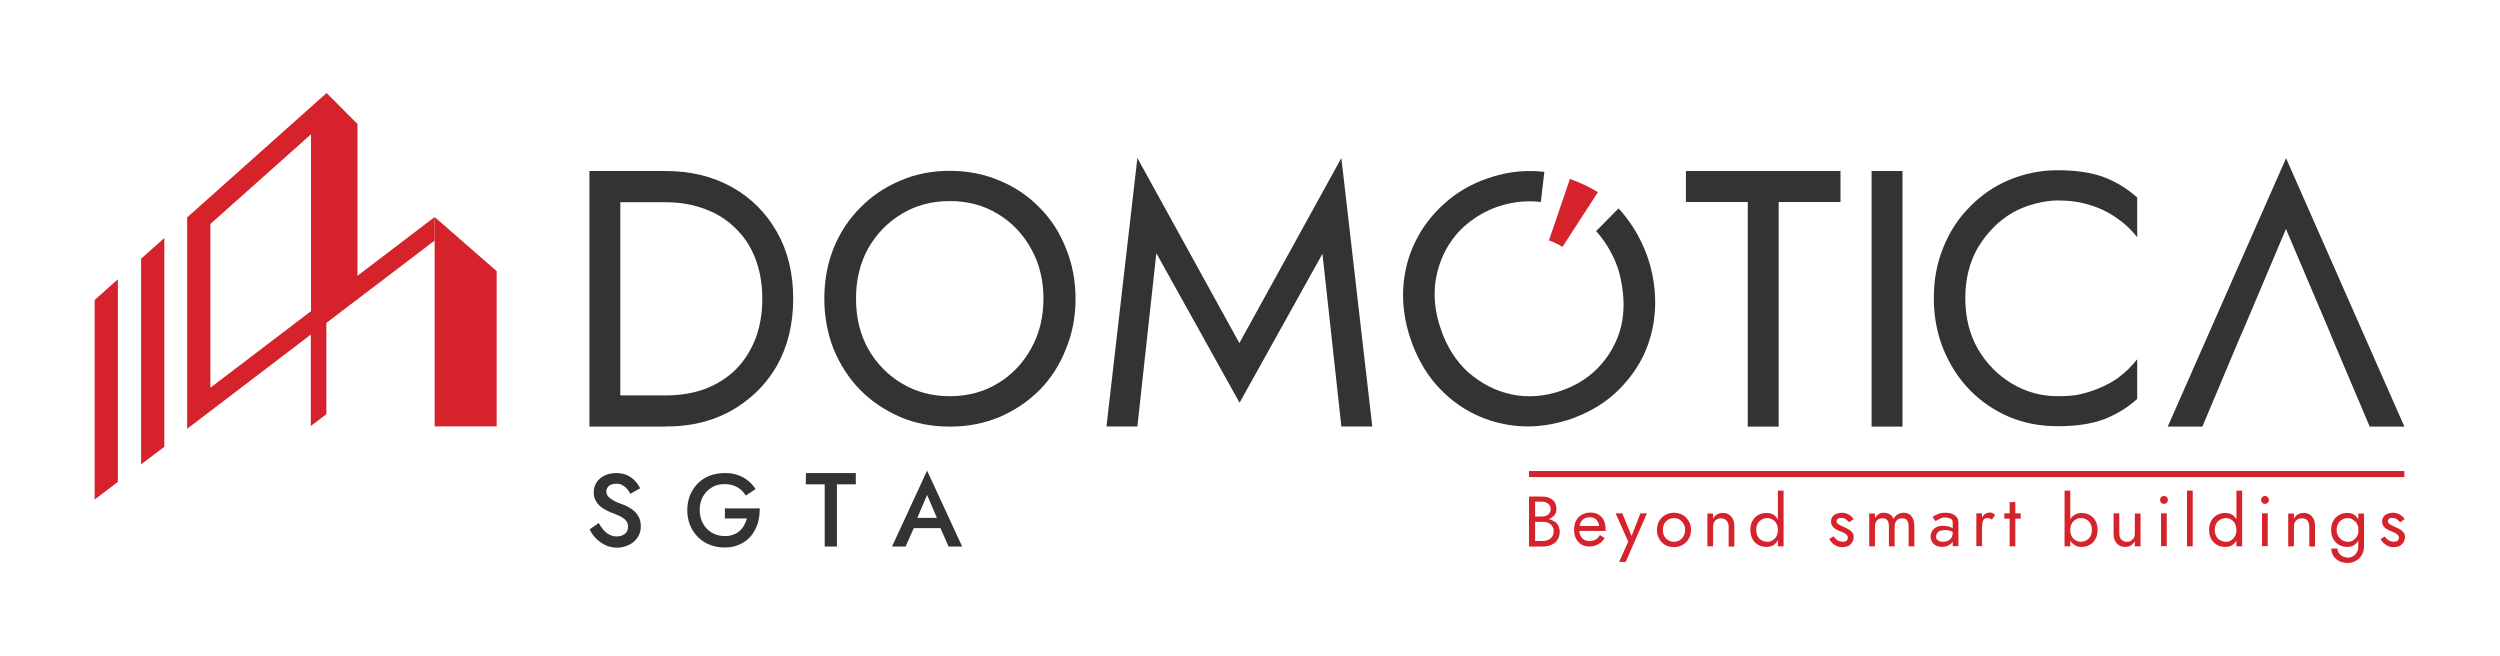
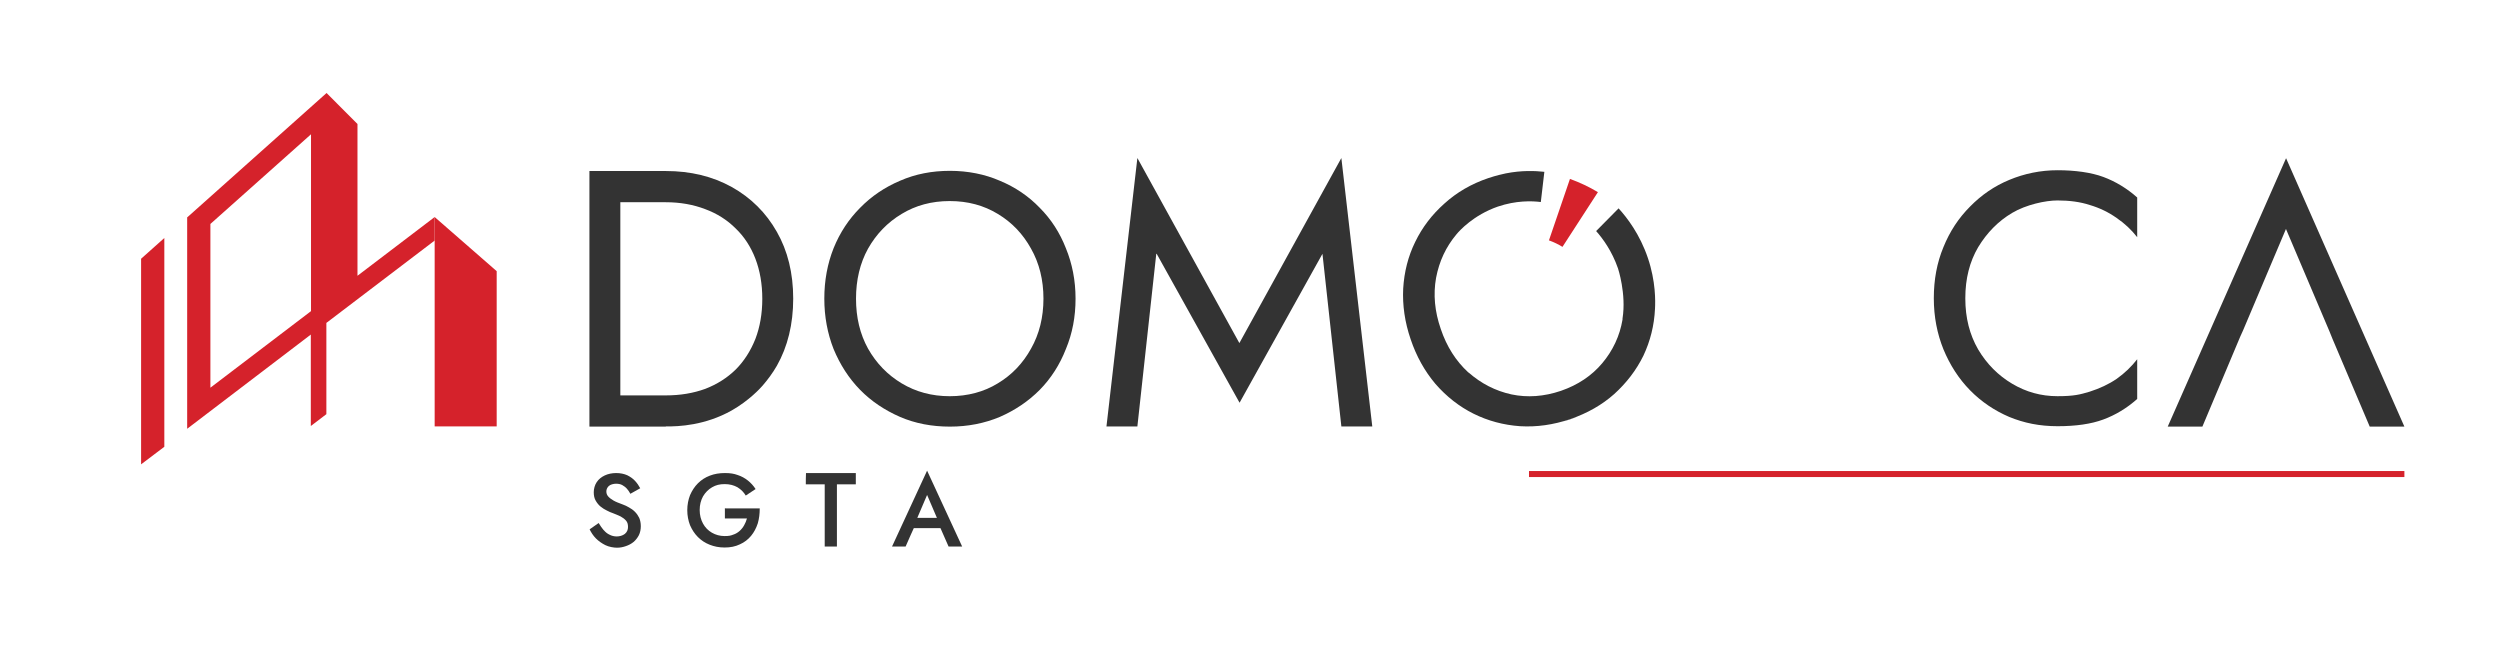
<svg xmlns="http://www.w3.org/2000/svg" width="1281" height="336" viewBox="0 0 1281 336" fill="none">
  <path d="M302.02 87.633H317.859V218.592H302.02V87.633ZM341.164 218.592H310.797V202.601H341.164C348.529 202.601 355.188 201.488 361.342 199.262C367.395 196.934 372.641 193.594 376.98 189.344C381.318 184.992 384.647 179.729 387.069 173.657C389.389 167.585 390.6 160.703 390.6 153.112C390.6 145.522 389.389 138.64 387.069 132.568C384.748 126.495 381.318 121.233 376.98 117.083C372.641 112.732 367.395 109.392 361.342 107.165C355.289 104.838 348.529 103.623 341.164 103.623H310.797V87.633H341.164C353.876 87.633 365.075 90.365 374.962 95.83C384.748 101.295 392.517 108.987 398.065 118.804C403.614 128.52 406.439 139.956 406.439 153.011C406.439 166.067 403.614 177.604 398.065 187.421C395.947 191.064 393.525 194.404 390.801 197.541C389.591 198.958 383.84 205.233 374.962 210.293C361.342 217.985 347.722 218.592 341.164 218.491V218.592Z" fill="#333333" />
  <path d="M438.622 153.019C438.622 162.633 440.64 171.134 444.776 178.623C449.013 186.113 454.764 192.084 462.028 196.435C469.292 200.787 477.464 203.014 486.645 203.014C495.826 203.014 504.199 200.787 511.262 196.435C518.526 192.084 524.175 186.113 528.312 178.623C532.549 171.134 534.668 162.532 534.668 153.019C534.668 143.505 532.549 134.903 528.312 127.414C524.175 119.925 518.526 113.954 511.262 109.602C504.099 105.25 495.927 103.023 486.645 103.023C477.363 103.023 469.191 105.25 462.028 109.602C454.764 113.954 449.013 119.925 444.776 127.414C440.64 134.903 438.622 143.505 438.622 153.019ZM422.379 153.019C422.379 143.708 423.993 135.105 427.121 127.211C430.349 119.216 434.889 112.334 440.741 106.464C446.592 100.493 453.352 95.939 461.221 92.599C469.09 89.158 477.565 87.539 486.746 87.539C495.927 87.539 504.603 89.26 512.271 92.599C520.14 95.838 527 100.493 532.751 106.464C538.602 112.334 543.042 119.216 546.169 127.211C549.398 135.105 551.113 143.708 551.113 153.019C551.113 162.329 549.498 170.831 546.169 178.826C543.042 186.821 538.602 193.804 532.751 199.775C526.899 205.645 520.14 210.199 512.271 213.64C504.502 216.879 496.028 218.599 486.746 218.599C477.464 218.599 468.989 216.98 461.221 213.64C453.352 210.199 446.491 205.645 440.741 199.775C434.889 193.804 430.45 186.821 427.121 178.826C423.993 170.831 422.379 162.228 422.379 153.019Z" fill="#333333" />
  <path d="M592.477 130.053L582.792 218.506H566.953L582.792 80.969L635.052 175.798L687.313 80.969L703.152 218.506H687.313L677.627 130.053L635.153 206.362L592.679 130.053H592.477Z" fill="#333333" />
-   <path d="M863.867 103.522V87.633H943.065V103.522H911.386V218.592H895.546V103.522H863.867Z" fill="#333333" />
-   <path d="M959.005 87.633H974.844V218.592H959.005V87.633Z" fill="#333333" />
  <path d="M1007.03 153.01C1007.03 162.827 1009.25 171.53 1013.59 179.019C1018.02 186.508 1023.88 192.378 1031.04 196.629C1038.2 200.88 1045.87 203.005 1054.24 203.005C1062.62 203.005 1065.75 202.195 1070.79 200.677C1075.83 199.058 1080.47 196.933 1084.61 194.099C1088.75 191.164 1092.18 187.824 1095.1 184.08V204.422C1089.76 209.178 1084.01 212.619 1077.75 214.947C1071.5 217.275 1063.63 218.388 1054.34 218.388C1045.06 218.388 1037.19 216.769 1029.53 213.631C1021.96 210.393 1015.2 205.839 1009.45 199.969C1003.6 193.998 999.159 187.015 995.829 179.019C992.601 171.024 990.886 162.321 990.886 152.807C990.886 143.294 992.5 134.59 995.829 126.595C999.058 118.6 1003.6 111.718 1009.45 105.848C1015.3 99.877 1021.96 95.323 1029.53 92.186C1037.29 88.947 1045.57 87.227 1054.34 87.227C1063.12 87.227 1071.5 88.34 1077.75 90.668C1084.01 92.995 1089.86 96.537 1095.1 101.193V121.535C1092.18 117.79 1088.75 114.552 1084.61 111.718C1080.47 108.783 1075.93 106.557 1070.79 105.039C1065.85 103.419 1060.3 102.711 1054.24 102.711C1048.19 102.711 1038.2 104.836 1031.04 109.087C1023.88 113.337 1018.13 119.207 1013.59 126.696C1009.25 134.084 1007.03 142.788 1007.03 152.706V153.01Z" fill="#333333" />
  <path d="M1171.38 117.193L1149.38 169.212L1147.87 172.552L1128.5 218.6H1110.74L1171.38 81.062L1232.01 218.6H1214.25L1195.18 173.665L1193.67 169.92L1171.27 117.193H1171.38Z" fill="#333333" />
  <path d="M793.648 123.256C797.28 112.73 800.812 102.205 804.444 91.68C809.488 93.501 814.23 95.728 818.77 98.46C812.716 107.771 806.663 117.183 800.61 126.494C798.491 125.178 796.171 124.065 793.648 123.154V123.256Z" fill="#D5222B" />
  <path fill-rule="evenodd" clip-rule="evenodd" d="M752.284 190.76C746.029 184.991 741.287 177.603 738.261 168.596C735.133 159.588 734.326 150.885 735.839 142.384C737.454 133.882 740.884 126.494 746.332 120.017C747.845 118.196 755.008 110.201 767.518 105.849C776.8 102.711 784.871 102.914 789.512 103.521L791.328 88.037C786.586 87.531 779.726 87.227 771.554 88.846C770.142 89.15 766.812 89.858 762.575 91.275C753.898 94.21 746.433 98.562 740.077 104.331C733.721 109.998 728.777 116.475 725.145 123.964C721.513 131.352 719.495 139.348 718.991 147.95C718.587 156.35 719.798 165.054 722.825 173.858C725.751 182.562 729.988 190.152 735.537 196.731C741.187 203.208 747.744 208.369 755.109 212.013C762.474 215.656 770.343 217.781 778.919 218.388C787.393 218.895 795.969 217.68 804.645 214.745C813.423 211.709 820.888 207.458 827.144 201.892C833.499 196.123 838.443 189.646 842.075 182.258C845.606 174.769 847.624 166.774 848.027 158.172C848.229 154.326 848.431 144.205 844.395 132.263C840.259 120.017 833.701 111.516 829.363 106.76C825.529 110.605 821.696 114.552 817.862 118.398C821.191 122.143 825.933 128.519 829.06 137.526C829.06 137.526 833.399 150.581 831.381 163.232V163.738C829.968 172.138 826.437 179.627 820.989 186.104C815.642 192.48 808.58 197.237 799.803 200.273C791.126 203.208 782.652 203.815 774.48 202.095C766.207 200.273 758.943 196.528 752.486 190.861H752.284V190.76Z" fill="#333333" />
  <path fill-rule="evenodd" clip-rule="evenodd" d="M801.215 215.874C802.426 215.571 803.536 215.166 804.746 214.761C805.957 214.356 807.067 213.951 808.277 213.445L803.233 215.166L801.215 215.874Z" fill="#333333" />
-   <path d="M785.88 266.377V264.656H790.016C790.823 264.656 791.63 264.555 792.337 264.251C793.043 263.948 793.547 263.543 793.951 262.936C794.354 262.329 794.556 261.721 794.556 260.912C794.556 259.697 794.153 258.786 793.245 258.078C792.438 257.37 791.328 257.066 790.016 257.066H786.586V277.206H790.42C791.53 277.206 792.438 277.003 793.346 276.598C794.153 276.194 794.859 275.688 795.363 274.878C795.868 274.17 796.07 273.259 796.07 272.247C796.07 271.235 796.07 270.729 795.666 270.121C795.363 269.514 794.96 269.008 794.455 268.603C793.951 268.198 793.346 267.895 792.74 267.692C792.034 267.49 791.328 267.389 790.521 267.389H786.082V265.668H790.521C791.731 265.668 792.942 265.77 793.951 266.073C794.96 266.377 795.868 266.782 796.675 267.288C797.482 267.794 798.087 268.502 798.491 269.413C798.894 270.223 799.197 271.235 799.197 272.449C799.197 274.17 798.794 275.485 797.986 276.7C797.28 277.813 796.17 278.623 794.859 279.23C793.547 279.736 792.135 280.039 790.42 280.039H783.458V254.435H790.016C791.53 254.435 792.841 254.637 793.951 255.143C795.061 255.649 795.969 256.357 796.574 257.268C797.179 258.179 797.482 259.394 797.482 260.811C797.482 262.227 797.179 263.037 796.574 263.847C795.969 264.656 795.061 265.365 793.951 265.77C792.841 266.174 791.53 266.478 790.016 266.478H785.88V266.377ZM814.229 280.039C813.422 280.039 811.505 279.938 809.79 278.623C808.479 277.712 807.873 276.497 807.571 275.991C806.562 274.17 806.562 272.55 806.562 271.437C806.562 269.717 806.865 268.097 807.571 266.782C808.277 265.466 809.286 264.454 810.497 263.745C811.808 263.037 813.221 262.632 814.835 262.632C816.449 262.632 817.861 262.936 819.072 263.644C820.283 264.353 821.191 265.365 821.796 266.579C822.401 267.895 822.704 269.413 822.704 271.235C822.704 273.056 822.704 271.538 822.704 271.741V272.044H808.378V269.514H820.384L819.173 271.235C819.173 271.133 819.173 270.931 819.375 270.729V270.02C819.375 269.008 819.173 268.198 818.769 267.389C818.366 266.68 817.861 266.073 817.155 265.668C816.449 265.264 815.642 265.061 814.633 265.061C813.624 265.061 812.514 265.264 811.707 265.77C810.9 266.276 810.295 266.883 809.891 267.794C809.488 268.704 809.286 269.717 809.185 271.032C809.185 272.348 809.387 273.461 809.79 274.372C810.194 275.283 810.799 275.991 811.606 276.497C812.413 277.003 813.422 277.206 814.532 277.206C815.642 277.206 816.651 277.003 817.559 276.497C818.467 275.991 819.173 275.182 819.778 274.17L822.2 275.688C821.796 276.396 820.787 277.914 818.87 278.926C816.853 279.938 815.137 280.039 814.229 280.039ZM843.891 263.037L832.995 287.933H829.665L834.306 277.509L827.849 263.037H831.28L836.627 276.194H835.416C835.416 276.092 840.561 263.037 840.561 263.037H843.891ZM849.036 271.538C849.036 269.818 849.44 268.3 850.146 266.984C850.953 265.668 851.962 264.656 853.273 263.847C854.585 263.138 856.098 262.733 857.712 262.733C859.327 262.733 860.84 263.138 862.152 263.847C863.463 264.555 864.472 265.668 865.279 266.984C866.086 268.3 866.49 269.818 866.49 271.538C866.49 273.259 866.086 274.777 865.279 276.092C864.573 277.408 863.463 278.42 862.152 279.23C860.84 279.938 859.428 280.343 857.712 280.343C855.997 280.343 854.585 279.938 853.273 279.23C851.962 278.521 850.953 277.408 850.146 276.092C849.44 274.777 849.036 273.259 849.036 271.538ZM852.063 271.538C852.063 272.753 852.264 273.765 852.769 274.676C853.273 275.586 853.98 276.295 854.787 276.801C855.695 277.307 856.603 277.61 857.712 277.61C858.822 277.61 859.73 277.307 860.638 276.801C861.546 276.295 862.152 275.586 862.656 274.676C863.16 273.765 863.463 272.753 863.463 271.538C863.463 270.324 863.16 269.312 862.656 268.401C862.152 267.49 861.445 266.782 860.638 266.276C859.831 265.77 858.822 265.466 857.712 265.466C856.603 265.466 855.594 265.77 854.787 266.276C853.98 266.782 853.273 267.49 852.769 268.401C852.264 269.312 852.063 270.324 852.063 271.538ZM885.759 269.818C885.759 269.615 885.759 267.591 884.246 266.377C883.338 265.668 882.228 265.567 882.027 265.567C881.421 265.567 880.816 265.668 880.614 265.77C880.311 265.77 880.11 265.972 879.807 266.073C879.202 266.377 878.697 266.883 878.294 267.49C877.991 268.097 877.789 268.806 877.789 269.717V279.938H874.863V263.138H877.789V265.77C878.395 264.757 879 263.948 879.908 263.543C880.715 263.037 881.724 262.835 882.834 262.835C884.65 262.835 885.961 263.442 887.071 264.656C888.08 265.871 888.685 267.389 888.685 269.413V280.039H885.759V269.818ZM910.982 251.398H913.907V279.938H910.982V251.398ZM896.857 271.538C896.857 269.717 897.261 268.097 897.967 266.883C898.673 265.567 899.682 264.555 900.994 263.847C902.305 263.138 903.617 262.835 905.13 262.835C906.643 262.835 907.753 263.138 908.863 263.847C909.872 264.555 910.679 265.567 911.284 266.883C911.89 268.198 912.192 269.717 912.192 271.538C912.192 273.36 911.89 274.878 911.284 276.194C910.679 277.509 909.872 278.521 908.863 279.23C907.854 279.938 906.542 280.242 905.13 280.242C903.718 280.242 902.204 279.938 900.994 279.23C899.682 278.521 898.673 277.509 897.967 276.194C897.261 274.878 896.857 273.36 896.857 271.538ZM899.884 271.538C899.884 272.854 900.187 273.967 900.691 274.878C901.195 275.789 901.902 276.497 902.81 276.902C903.718 277.408 904.626 277.61 905.634 277.61C906.643 277.61 907.35 277.408 908.157 276.902C908.964 276.396 909.67 275.789 910.174 274.878C910.679 273.967 910.982 272.854 910.982 271.538C910.982 270.223 910.679 269.109 910.174 268.198C909.67 267.288 908.964 266.579 908.157 266.174C907.35 265.668 906.442 265.466 905.634 265.466C904.827 265.466 903.617 265.668 902.81 266.174C901.902 266.68 901.195 267.288 900.691 268.198C900.187 269.109 899.884 270.223 899.884 271.538ZM939.533 274.777C939.533 274.979 939.836 275.182 940.037 275.485C940.239 275.789 940.542 275.991 940.744 276.194C941.147 276.598 941.652 277.003 942.257 277.206C942.862 277.408 943.468 277.61 944.174 277.61C944.88 277.61 945.687 277.408 946.091 277.104C946.595 276.7 946.797 276.194 946.797 275.485C946.797 274.777 946.595 274.372 946.192 274.068C945.788 273.663 945.385 273.36 944.779 273.056C944.174 272.753 943.569 272.449 942.963 272.247C942.257 271.943 941.45 271.639 940.744 271.235C940.037 270.83 939.432 270.324 938.928 269.615C938.423 268.907 938.221 268.097 938.221 267.186C938.221 266.276 938.524 265.365 939.029 264.656C939.533 263.948 940.239 263.543 941.046 263.239C941.853 262.936 942.761 262.733 943.669 262.733C944.577 262.733 945.385 262.835 946.192 263.138C946.999 263.442 947.705 263.847 948.31 264.353C948.916 264.859 949.42 265.365 949.723 266.073L947.402 267.591C946.898 266.984 946.393 266.478 945.687 265.972C944.981 265.567 944.275 265.365 943.367 265.365C942.459 265.365 942.257 265.466 941.753 265.77C941.349 266.073 941.046 266.478 941.046 266.984C941.046 267.49 941.248 267.794 941.551 268.198C941.853 268.502 942.358 268.806 942.862 269.109C943.367 269.413 943.972 269.615 944.577 269.919C945.586 270.324 946.393 270.729 947.201 271.235C948.008 271.639 948.613 272.247 949.117 272.854C949.622 273.461 949.824 274.271 949.824 275.283C949.824 276.295 949.319 278.015 948.209 278.926C947.201 279.938 945.788 280.343 944.073 280.343C942.358 280.343 941.954 280.141 941.046 279.736C940.138 279.331 939.331 278.825 938.726 278.117C938.121 277.509 937.616 276.801 937.313 276.194C938.02 275.688 938.827 275.283 939.533 274.777ZM980.897 269.312V279.938H977.972V269.717C977.972 268.3 977.669 267.186 977.164 266.579C976.66 265.871 975.853 265.567 974.743 265.567C973.633 265.567 973.23 265.77 972.624 266.073C972.019 266.377 971.616 266.883 971.313 267.49C971.01 268.097 970.808 268.907 970.808 269.717V279.938H967.883V269.717C967.883 268.3 967.58 267.186 967.076 266.579C966.571 265.871 965.764 265.567 964.654 265.567C963.544 265.567 963.141 265.77 962.536 266.073C961.93 266.377 961.527 266.883 961.224 267.49C960.921 268.097 960.72 268.907 960.72 269.717V279.938H957.794V263.138H960.72V265.567C961.224 264.656 961.829 263.948 962.636 263.442C963.444 262.936 964.352 262.733 965.36 262.733C966.369 262.733 967.479 263.037 968.387 263.543C969.194 264.049 969.9 264.859 970.203 265.871C970.808 264.859 971.515 264.049 972.423 263.543C973.331 263.037 974.34 262.733 975.449 262.733C976.559 262.733 977.568 263.037 978.375 263.543C979.182 264.049 979.788 264.859 980.191 265.77C980.595 266.782 980.897 267.895 980.897 269.312ZM992.096 274.676V275.586C992.096 275.991 992.399 276.396 992.6 276.497L992.903 276.801C993.206 277.104 993.609 277.206 993.811 277.307C994.013 277.307 994.315 277.408 994.517 277.509C994.517 277.509 995.123 277.61 995.728 277.61C996.939 277.61 998.048 277.104 998.351 277.003C998.654 276.801 999.36 276.396 999.864 275.586C1000.47 274.574 1000.57 273.664 1000.57 273.259L1001.18 275.485C1001.18 276.598 1000.87 277.408 1000.17 278.117C999.562 278.825 998.755 279.331 997.847 279.736C996.939 280.039 996.031 280.242 995.123 280.242C994.215 280.242 993.105 280.039 992.197 279.635C991.289 279.23 990.583 278.623 990.078 277.813C989.574 277.003 989.271 275.991 989.271 274.878C989.271 273.765 989.473 273.259 989.775 272.55C989.775 272.348 990.28 271.639 990.986 270.931C992.6 269.413 994.82 269.413 995.526 269.413C996.232 269.413 997.342 269.514 997.645 269.615C998.048 269.615 998.452 269.717 998.855 269.919C998.855 269.919 999.864 270.223 1000.87 270.83C1001.38 271.133 1001.68 271.437 1001.88 271.639V273.36C1001.48 273.157 1001.08 272.854 1000.57 272.55C1000.17 272.348 999.864 272.247 999.562 272.044C998.855 271.842 997.746 271.538 996.434 271.639C995.425 271.639 994.618 271.842 994.013 272.044C993.71 272.145 993.206 272.449 992.701 273.056C992.197 273.765 992.096 274.372 992.096 274.676ZM991.692 266.984L990.28 264.859C990.885 264.353 991.793 263.948 992.903 263.442C994.013 262.936 995.324 262.733 996.939 262.733C998.553 262.733 999.36 262.936 1000.37 263.341C1001.38 263.745 1002.08 264.353 1002.69 265.061C1003.29 265.77 1003.5 266.782 1003.5 267.794V279.837H1000.57V268.198C1000.57 267.996 1000.57 267.591 1000.57 267.288C1000.57 266.984 1000.37 266.68 1000.27 266.478C1000.27 266.276 999.965 266.073 999.663 265.871C999.663 265.871 999.259 265.567 998.452 265.365C998.25 265.365 997.645 265.162 996.838 265.162C996.031 265.162 995.627 265.162 994.517 265.567C994.517 265.567 993.811 265.871 993.105 266.276C993.105 266.276 992.802 266.478 992.499 266.579C992.298 266.68 992.096 266.782 991.995 266.984H991.793H991.692ZM1015.6 263.037V279.837H1012.68V263.037H1015.6ZM1020.65 266.276C1020.24 265.972 1019.94 265.77 1019.64 265.668C1019.34 265.567 1018.93 265.466 1018.43 265.466C1017.92 265.466 1017.32 265.466 1016.71 265.972C1016.11 266.478 1015.91 267.186 1015.91 267.389C1015.91 267.692 1015.91 268.097 1015.7 268.502V269.615H1014.39C1014.39 268.3 1014.59 267.085 1015.1 266.073C1015.5 265.365 1015.91 264.353 1016.91 263.543C1017.12 263.341 1018.02 262.733 1019.23 262.632C1019.94 262.632 1020.45 262.632 1020.55 262.733C1020.55 262.733 1021.05 262.936 1021.56 263.239C1021.86 263.442 1022.16 263.644 1022.26 263.847C1021.76 264.656 1021.15 265.466 1020.65 266.276ZM1027 263.037H1035.38V265.77H1027V263.037ZM1029.73 257.268H1032.65V279.938H1029.73V257.268ZM1060.8 251.398V279.938H1057.88V251.398H1060.8ZM1074.82 271.538C1074.82 273.36 1074.42 274.878 1073.71 276.194C1073.01 277.509 1072 278.521 1070.69 279.23C1069.48 279.938 1068.06 280.242 1066.55 280.242C1065.04 280.242 1063.93 279.938 1062.92 279.23C1061.91 278.521 1061 277.509 1060.4 276.194C1059.79 274.878 1059.49 273.36 1059.49 271.538C1059.49 269.717 1059.79 268.097 1060.4 266.883C1061 265.567 1061.81 264.555 1062.92 263.847C1064.03 263.138 1065.24 262.835 1066.55 262.835C1067.86 262.835 1069.48 263.138 1070.69 263.847C1072 264.555 1073.01 265.567 1073.71 266.883C1074.42 268.198 1074.82 269.717 1074.82 271.538ZM1071.9 271.538C1071.9 270.223 1071.6 269.109 1071.09 268.198C1070.59 267.288 1069.88 266.579 1068.97 266.174C1068.17 265.668 1067.16 265.466 1066.15 265.466C1065.14 265.466 1064.43 265.668 1063.63 266.174C1062.82 266.68 1062.11 267.288 1061.61 268.198C1061.1 269.109 1060.8 270.223 1060.8 271.538C1060.8 272.854 1061.1 273.967 1061.61 274.878C1062.11 275.789 1062.82 276.497 1063.63 276.902C1064.43 277.408 1065.34 277.61 1066.15 277.61C1066.96 277.61 1068.17 277.408 1068.97 276.902C1069.88 276.396 1070.59 275.789 1071.09 274.878C1071.6 273.967 1071.9 272.854 1071.9 271.538ZM1085.92 273.259C1085.92 274.17 1086.12 275.688 1087.03 276.497C1087.03 276.497 1088.04 277.61 1089.66 277.61C1091.27 277.61 1091.27 277.408 1091.87 277.104C1092.48 276.7 1092.98 276.194 1093.39 275.586C1093.79 274.979 1093.89 274.271 1093.89 273.36V263.138H1096.82V279.938H1093.89V277.307C1093.29 278.319 1092.68 279.027 1091.77 279.533C1090.97 280.039 1089.96 280.242 1088.85 280.242C1087.13 280.242 1085.72 279.635 1084.61 278.42C1083.5 277.206 1083 275.586 1083 273.663V263.037H1085.92V273.259ZM1106.81 256.155C1106.81 255.548 1107.01 255.143 1107.41 254.738C1107.82 254.333 1108.32 254.131 1108.82 254.131C1109.33 254.131 1109.83 254.333 1110.24 254.738C1110.64 255.143 1110.84 255.649 1110.84 256.155C1110.84 256.661 1110.64 257.167 1110.24 257.572C1109.83 257.977 1109.33 258.179 1108.82 258.179C1108.32 258.179 1107.82 257.977 1107.41 257.572C1107.01 257.167 1106.81 256.661 1106.81 256.155ZM1107.31 263.037H1110.24V279.837H1107.31V263.037ZM1120.63 251.398H1123.55V279.938H1120.63V251.398ZM1145.95 251.398H1148.88V279.938H1145.95V251.398ZM1131.93 271.538C1131.93 269.717 1132.33 268.097 1133.04 266.883C1133.74 265.567 1134.75 264.555 1136.06 263.847C1137.38 263.138 1138.69 262.835 1140.2 262.835C1141.71 262.835 1142.82 263.138 1143.93 263.847C1144.94 264.555 1145.75 265.567 1146.35 266.883C1146.96 268.198 1147.26 269.717 1147.26 271.538C1147.26 273.36 1146.96 274.878 1146.35 276.194C1145.75 277.509 1144.94 278.521 1143.93 279.23C1142.92 279.938 1141.61 280.242 1140.2 280.242C1138.79 280.242 1137.27 279.938 1136.06 279.23C1134.85 278.521 1133.74 277.509 1133.04 276.194C1132.33 274.878 1131.93 273.36 1131.93 271.538ZM1134.85 271.538C1134.85 272.854 1135.16 273.967 1135.66 274.878C1136.16 275.789 1136.87 276.497 1137.78 276.902C1138.69 277.408 1139.59 277.61 1140.6 277.61C1141.61 277.61 1142.32 277.408 1143.13 276.902C1143.93 276.396 1144.64 275.789 1145.14 274.878C1145.65 273.967 1145.95 272.854 1145.95 271.538C1145.95 270.223 1145.65 269.109 1145.14 268.198C1144.64 267.288 1143.93 266.579 1143.13 266.174C1142.32 265.668 1141.41 265.466 1140.6 265.466C1139.8 265.466 1138.69 265.668 1137.78 266.174C1136.87 266.68 1136.16 267.288 1135.66 268.198C1135.16 269.109 1134.85 270.223 1134.85 271.538ZM1158.56 256.155C1158.56 255.548 1158.76 255.143 1159.17 254.738C1159.57 254.333 1160.08 254.131 1160.58 254.131C1161.08 254.131 1161.59 254.333 1161.99 254.738C1162.4 255.143 1162.6 255.649 1162.6 256.155C1162.6 256.661 1162.4 257.167 1161.99 257.572C1161.59 257.977 1161.08 258.179 1160.58 258.179C1160.08 258.179 1159.57 257.977 1159.17 257.572C1158.76 257.167 1158.56 256.661 1158.56 256.155ZM1159.07 263.037H1161.99V279.837H1159.07V263.037ZM1183.28 269.818C1183.28 268.097 1182.57 266.478 1181.46 265.972C1180.96 265.77 1180.25 265.567 1179.65 265.567C1179.04 265.567 1178.44 265.668 1178.24 265.77C1177.93 265.77 1177.73 265.972 1177.43 266.073C1176.82 266.377 1176.32 266.883 1175.91 267.49C1175.61 268.097 1175.41 268.806 1175.41 269.717V279.938H1172.48V263.138H1175.41V265.77C1176.02 264.757 1176.62 263.948 1177.53 263.543C1178.34 263.037 1179.34 262.835 1180.45 262.835C1182.27 262.835 1183.58 263.442 1184.69 264.656C1185.7 265.871 1186.21 267.389 1186.21 269.413V280.039H1183.28V269.818ZM1194.78 281.051H1197.71C1197.71 281.861 1197.91 282.57 1198.41 283.278C1198.82 283.986 1199.42 284.594 1200.23 284.998C1201.04 285.403 1201.94 285.707 1203.05 285.707C1204.16 285.707 1204.77 285.504 1205.58 285.1C1206.38 284.695 1207.09 283.986 1207.59 283.076C1208.2 282.165 1208.4 281.051 1208.4 279.635V263.138H1211.33V279.635C1211.33 281.557 1210.92 283.177 1210.12 284.492C1209.31 285.808 1208.3 286.82 1206.99 287.427C1205.78 288.136 1204.37 288.439 1202.95 288.439C1201.54 288.439 1199.83 288.136 1198.61 287.529C1197.4 286.921 1196.4 286.01 1195.69 284.897C1194.98 283.784 1194.58 282.57 1194.58 281.051H1194.78ZM1194.48 271.538C1194.48 269.717 1194.88 268.097 1195.59 266.883C1196.29 265.567 1197.3 264.555 1198.61 263.847C1199.93 263.138 1201.24 262.835 1202.75 262.835C1204.26 262.835 1205.37 263.138 1206.38 263.847C1207.39 264.555 1208.2 265.567 1208.8 266.883C1209.41 268.198 1209.71 269.717 1209.71 271.538C1209.71 273.36 1209.41 274.878 1208.8 276.194C1208.2 277.509 1207.39 278.521 1206.38 279.23C1205.37 279.938 1204.06 280.242 1202.75 280.242C1201.44 280.242 1199.83 279.938 1198.61 279.23C1197.3 278.521 1196.29 277.509 1195.59 276.194C1194.78 274.878 1194.48 273.36 1194.48 271.538ZM1197.3 271.538C1197.3 272.145 1197.3 273.461 1198.21 274.878C1198.41 275.182 1199.12 276.194 1200.33 276.902C1201.24 277.408 1202.15 277.61 1203.15 277.61C1204.16 277.61 1204.87 277.408 1205.68 276.902C1206.48 276.396 1207.19 275.789 1207.69 274.878C1208.2 273.967 1208.5 272.854 1208.5 271.538C1208.5 270.223 1208.3 269.717 1208 269.008C1207.69 268.3 1207.29 267.591 1206.69 267.085C1206.18 266.579 1205.58 266.174 1204.97 265.871C1204.37 265.567 1203.66 265.466 1203.05 265.466C1202.04 265.466 1201.14 265.668 1200.23 266.174C1199.52 266.579 1199.02 266.984 1198.61 267.49C1198.41 267.794 1198.21 267.996 1198.11 268.198C1197.4 269.413 1197.3 270.83 1197.3 271.538ZM1221.92 274.878C1221.92 275.08 1222.22 275.283 1222.42 275.485C1222.63 275.789 1222.93 275.991 1223.13 276.194C1223.53 276.598 1224.04 277.003 1224.64 277.206C1225.25 277.408 1225.85 277.61 1226.56 277.61C1227.27 277.61 1228.07 277.408 1228.48 277.104C1228.98 276.7 1229.18 276.194 1229.18 275.485C1229.18 274.777 1228.98 274.372 1228.58 274.068C1228.18 273.663 1227.77 273.36 1227.17 273.056C1226.56 272.753 1225.96 272.449 1225.35 272.247C1224.64 271.943 1223.84 271.639 1223.13 271.235C1222.42 270.83 1221.82 270.324 1221.31 269.615C1220.81 268.907 1220.61 268.097 1220.61 267.186C1220.61 266.276 1220.91 265.365 1221.42 264.656C1221.92 263.948 1222.63 263.543 1223.43 263.239C1224.24 262.936 1225.15 262.733 1226.06 262.733C1226.96 262.733 1227.77 262.835 1228.58 263.138C1229.39 263.442 1230.09 263.847 1230.7 264.353C1231.3 264.859 1231.81 265.365 1232.11 266.073L1229.79 267.591C1229.28 266.984 1228.78 266.478 1228.07 265.972C1227.37 265.567 1226.66 265.365 1225.75 265.365C1224.85 265.365 1224.64 265.466 1224.24 265.77C1223.84 266.073 1223.53 266.478 1223.53 266.984C1223.53 267.49 1223.74 267.794 1224.04 268.198C1224.34 268.502 1224.85 268.806 1225.35 269.109C1225.85 269.413 1226.46 269.615 1227.07 269.919C1228.07 270.324 1228.88 270.729 1229.69 271.235C1230.5 271.639 1231.1 272.247 1231.61 272.854C1232.11 273.461 1232.31 274.271 1232.31 275.283C1232.31 276.295 1231.81 278.015 1230.7 278.926C1229.69 279.938 1228.28 280.343 1226.56 280.343C1224.85 280.343 1224.44 280.141 1223.53 279.736C1222.63 279.331 1221.92 278.825 1221.21 278.117C1220.61 277.509 1220.1 276.801 1219.8 276.194C1220.51 275.789 1221.21 275.283 1222.02 274.878H1221.92Z" fill="#D5222B" />
  <path d="M783.458 242.898H1232.01" stroke="#D5222B" stroke-width="3.083" />
  <path d="M222.721 111.211C233.314 120.421 243.908 129.731 254.501 138.941V218.488C243.908 218.488 233.314 218.488 222.721 218.488C222.721 182.763 222.721 146.936 222.721 111.211Z" fill="#D5222B" />
  <path d="M96.004 111.314C119.814 90.061 143.523 68.909 167.333 47.656L183.172 63.545V141.372C175.202 147.444 167.333 153.415 159.362 159.488V68.808C142.211 84.09 124.959 99.473 107.808 114.755V198.654C146.146 169.507 184.484 140.36 222.72 111.213V123.256C204.258 137.324 185.694 151.391 167.232 165.459V212.215C164.609 214.239 161.986 216.263 159.262 218.288V171.43L95.904 219.704V111.112V111.314H96.004Z" fill="#D5222B" />
  <path d="M72.296 132.58C76.231 129.037 80.266 125.495 84.201 121.953V228.927C80.266 231.963 76.231 234.999 72.296 237.934V132.478V132.58Z" fill="#D5222B" />
-   <path d="M48.487 153.728C52.421 150.186 56.356 146.644 60.391 143.102V246.938C56.457 249.974 52.522 252.909 48.487 255.945V153.627V153.728Z" fill="#D5222B" />
  <path d="M309.283 271.538C310.191 272.651 311.2 273.461 312.31 273.967C313.42 274.574 314.731 274.877 316.043 274.877C317.355 274.877 319.07 274.473 320.179 273.562C321.289 272.651 321.794 271.436 321.794 270.02C321.794 268.603 321.491 267.591 320.785 266.781C320.079 265.971 319.171 265.263 318.061 264.656C316.85 264.048 315.539 263.542 314.025 262.935C313.117 262.632 312.108 262.227 310.999 261.62C309.889 261.114 308.779 260.405 307.77 259.595C306.761 258.786 305.954 257.774 305.248 256.559C304.542 255.345 304.239 253.928 304.239 252.207C304.239 250.487 304.743 248.564 305.752 247.046C306.761 245.528 308.174 244.415 309.889 243.605C311.604 242.795 313.622 242.391 315.74 242.391C317.859 242.391 319.776 242.795 321.39 243.504C323.004 244.314 324.316 245.224 325.426 246.439C326.535 247.653 327.342 248.868 328.049 250.183L323.004 253.017C322.5 252.106 321.995 251.297 321.289 250.487C320.583 249.677 319.776 249.07 318.868 248.564C317.96 248.058 316.85 247.856 315.639 247.856C314.429 247.856 312.714 248.261 311.907 249.07C311.099 249.88 310.696 250.791 310.696 251.803C310.696 252.815 310.999 253.624 311.604 254.333C312.209 255.041 313.117 255.75 314.328 256.458C315.539 257.167 317.153 257.774 319.07 258.482C320.179 258.887 321.289 259.393 322.298 260C323.408 260.607 324.417 261.316 325.325 262.227C326.233 263.138 326.939 264.15 327.544 265.364C328.049 266.579 328.351 267.995 328.351 269.615C328.351 271.234 328.049 272.853 327.342 274.27C326.636 275.586 325.728 276.8 324.618 277.711C323.509 278.622 322.197 279.33 320.684 279.836C319.271 280.342 317.758 280.646 316.144 280.646C314.53 280.646 312.007 280.241 310.191 279.33C308.375 278.42 306.761 277.306 305.349 275.889C303.936 274.473 302.927 272.853 302.12 271.234L306.761 267.995C307.568 269.412 308.476 270.627 309.384 271.74V271.538H309.283Z" fill="#333333" />
  <path d="M371.632 260.506H389.288C389.288 263.239 388.985 265.769 388.279 268.198C387.472 270.627 386.362 272.752 384.849 274.574C383.335 276.395 381.419 277.914 379.098 278.926C376.778 280.039 374.255 280.545 371.33 280.545C368.404 280.545 365.983 280.039 363.662 279.128C361.342 278.217 359.324 276.901 357.609 275.181C355.894 273.46 354.582 271.436 353.573 269.109C352.665 266.781 352.161 264.15 352.161 261.417C352.161 258.685 352.665 256.053 353.573 253.726C354.582 251.398 355.894 249.374 357.609 247.653C359.324 245.933 361.342 244.617 363.763 243.706C366.084 242.795 368.707 242.391 371.431 242.391C374.155 242.391 376.071 242.694 377.988 243.403C379.905 244.01 381.721 245.022 383.235 246.236C384.748 247.451 386.059 248.868 387.169 250.588L382.125 253.928C381.116 252.207 379.703 250.791 377.887 249.677C376.071 248.665 373.953 248.058 371.33 248.058C368.707 248.058 366.79 248.564 364.873 249.677C362.956 250.791 361.443 252.309 360.232 254.333C359.122 256.357 358.517 258.685 358.517 261.316C358.517 263.947 359.122 266.275 360.232 268.299C361.342 270.323 362.855 271.841 364.772 272.954C366.689 274.068 368.908 274.675 371.229 274.675C373.549 274.675 374.356 274.473 375.668 273.967C376.979 273.562 378.089 272.853 378.997 272.044C379.905 271.234 380.712 270.222 381.318 269.109C381.923 267.995 382.427 266.882 382.73 265.668H371.431V260.405H371.632V260.506Z" fill="#333333" />
  <path d="M412.996 242.391H438.521V248.159H428.836V280.039H422.581V248.159H412.896C412.896 246.236 412.896 244.314 412.996 242.391Z" fill="#333333" />
  <path d="M469.192 267.072V268.489C469.091 268.489 464.046 280.027 464.046 280.027H457.085L475.043 241.164L493.001 280.027H486.04L481.096 268.793L480.895 267.275L475.043 253.612L469.292 267.072H469.192ZM466.568 265.352H483.619L484.829 270.615H465.459L466.568 265.352Z" fill="#333333" />
</svg>